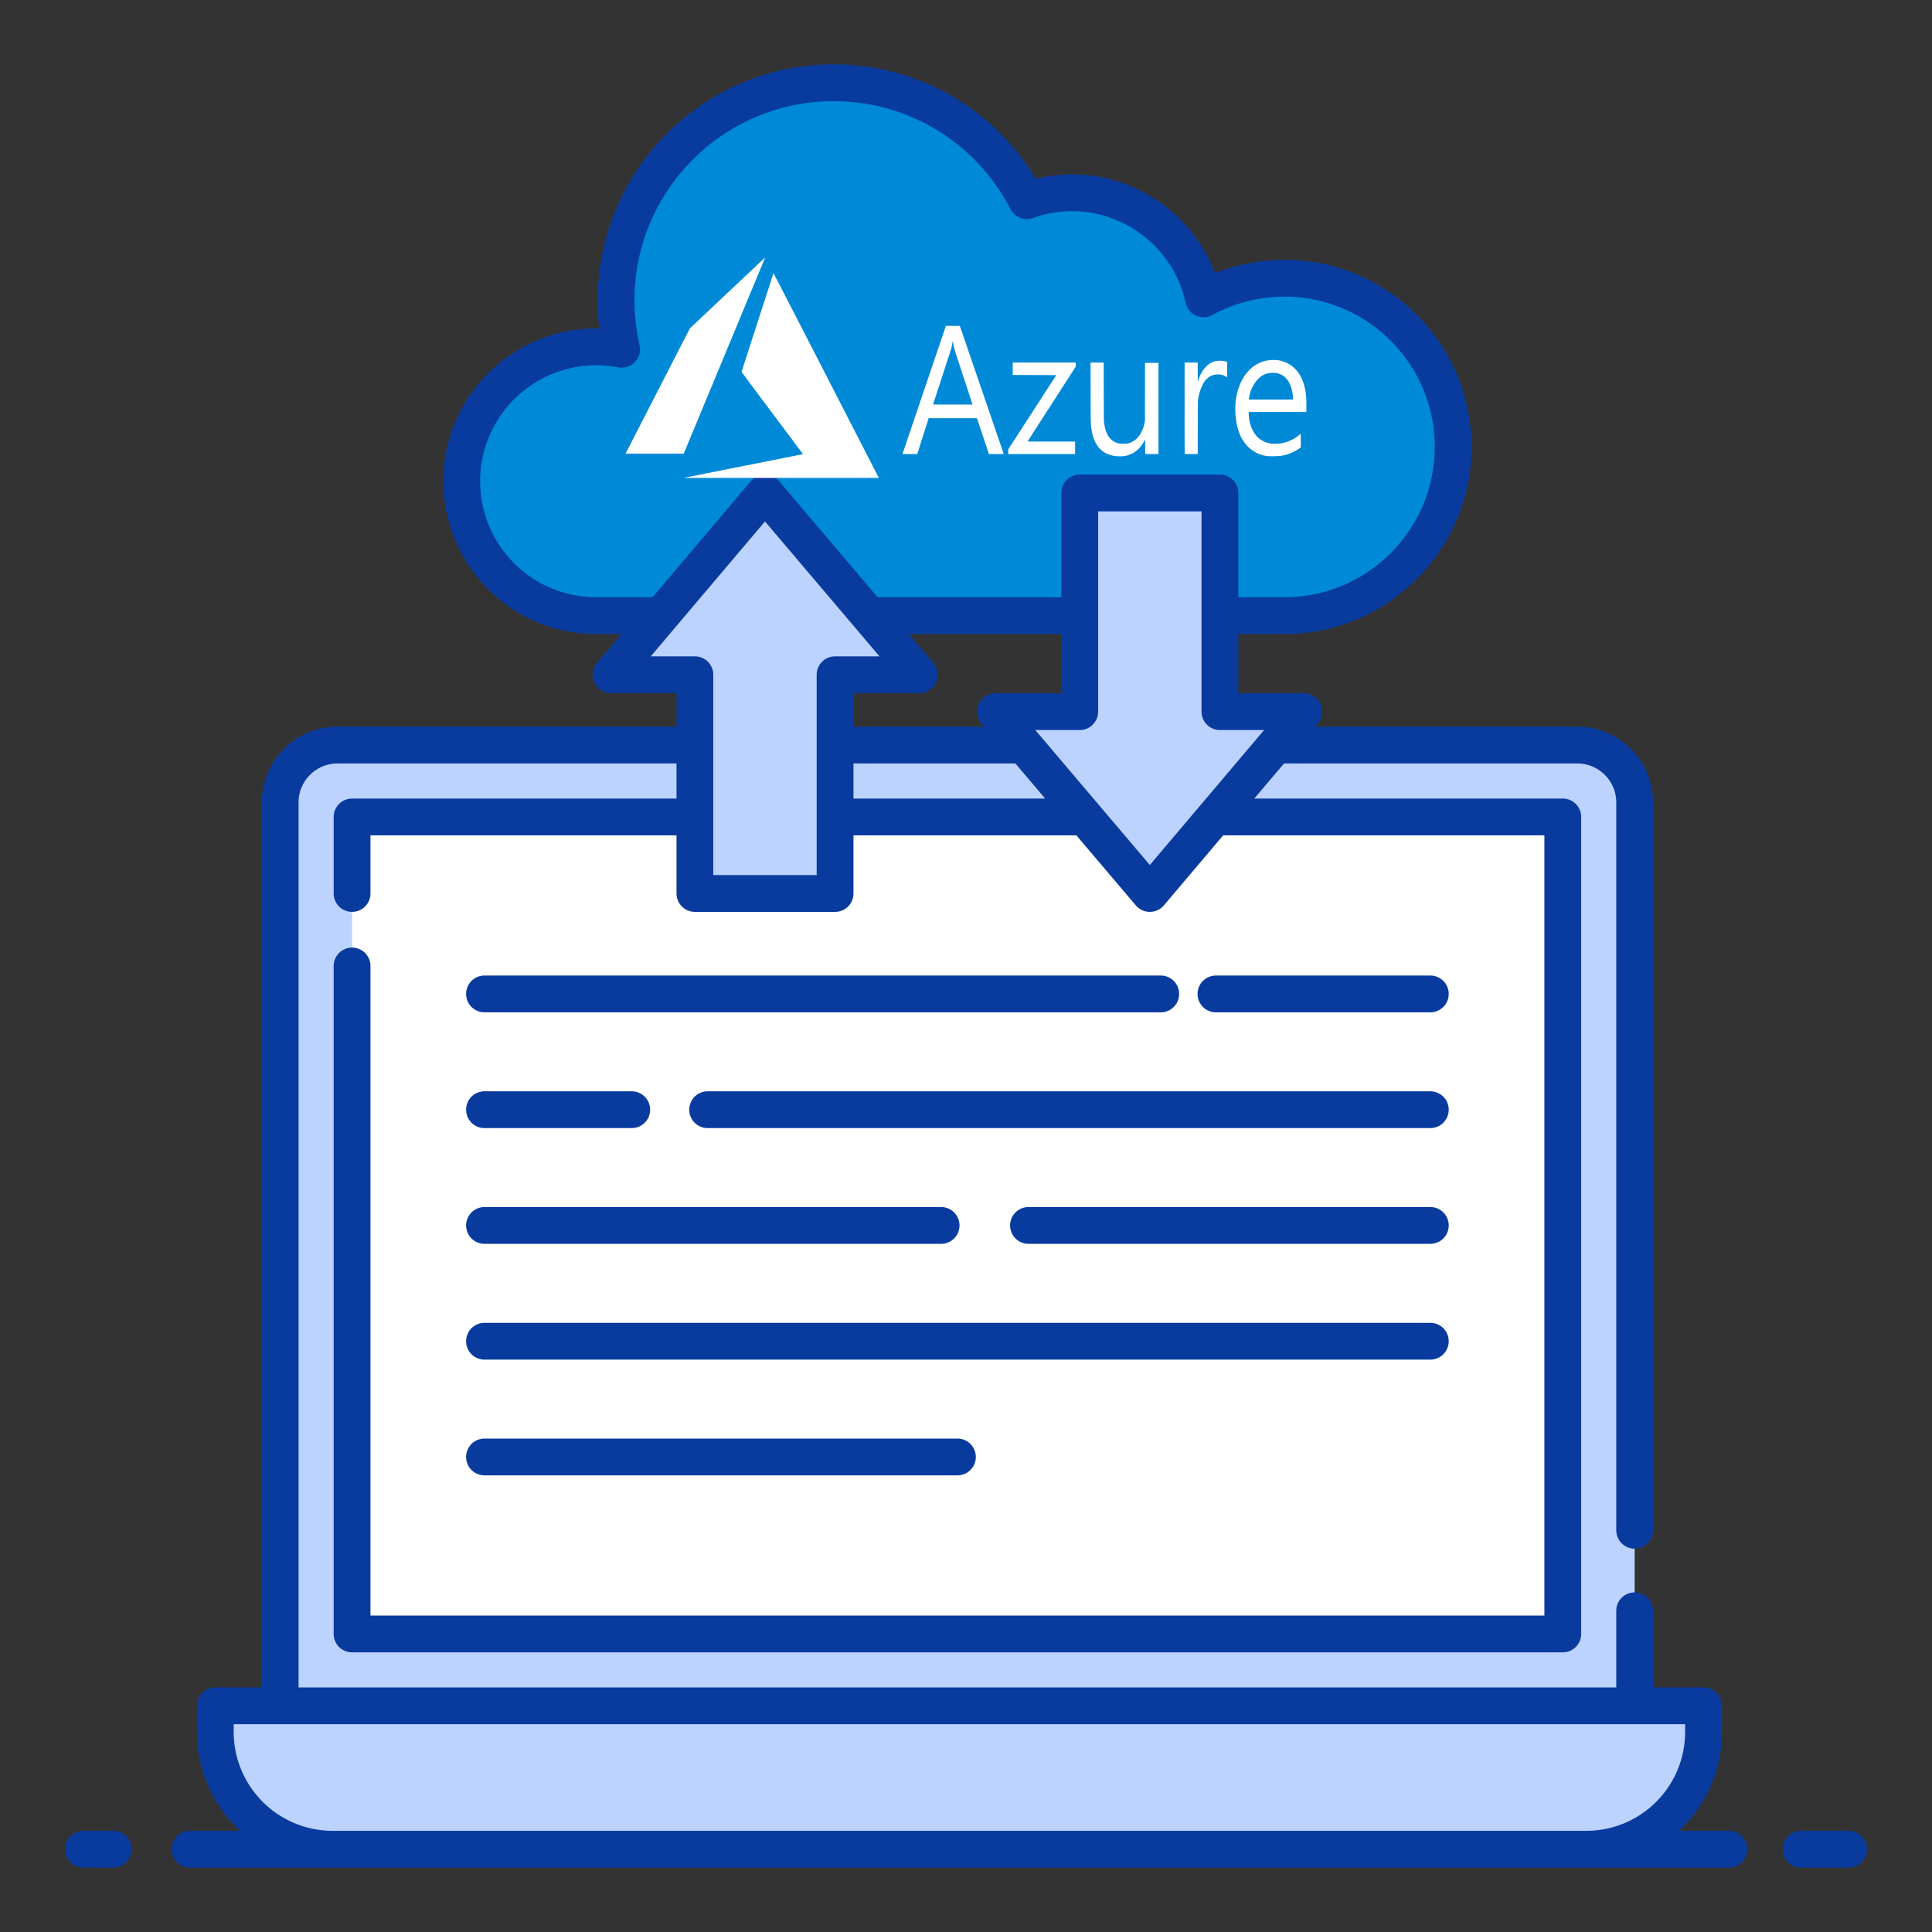
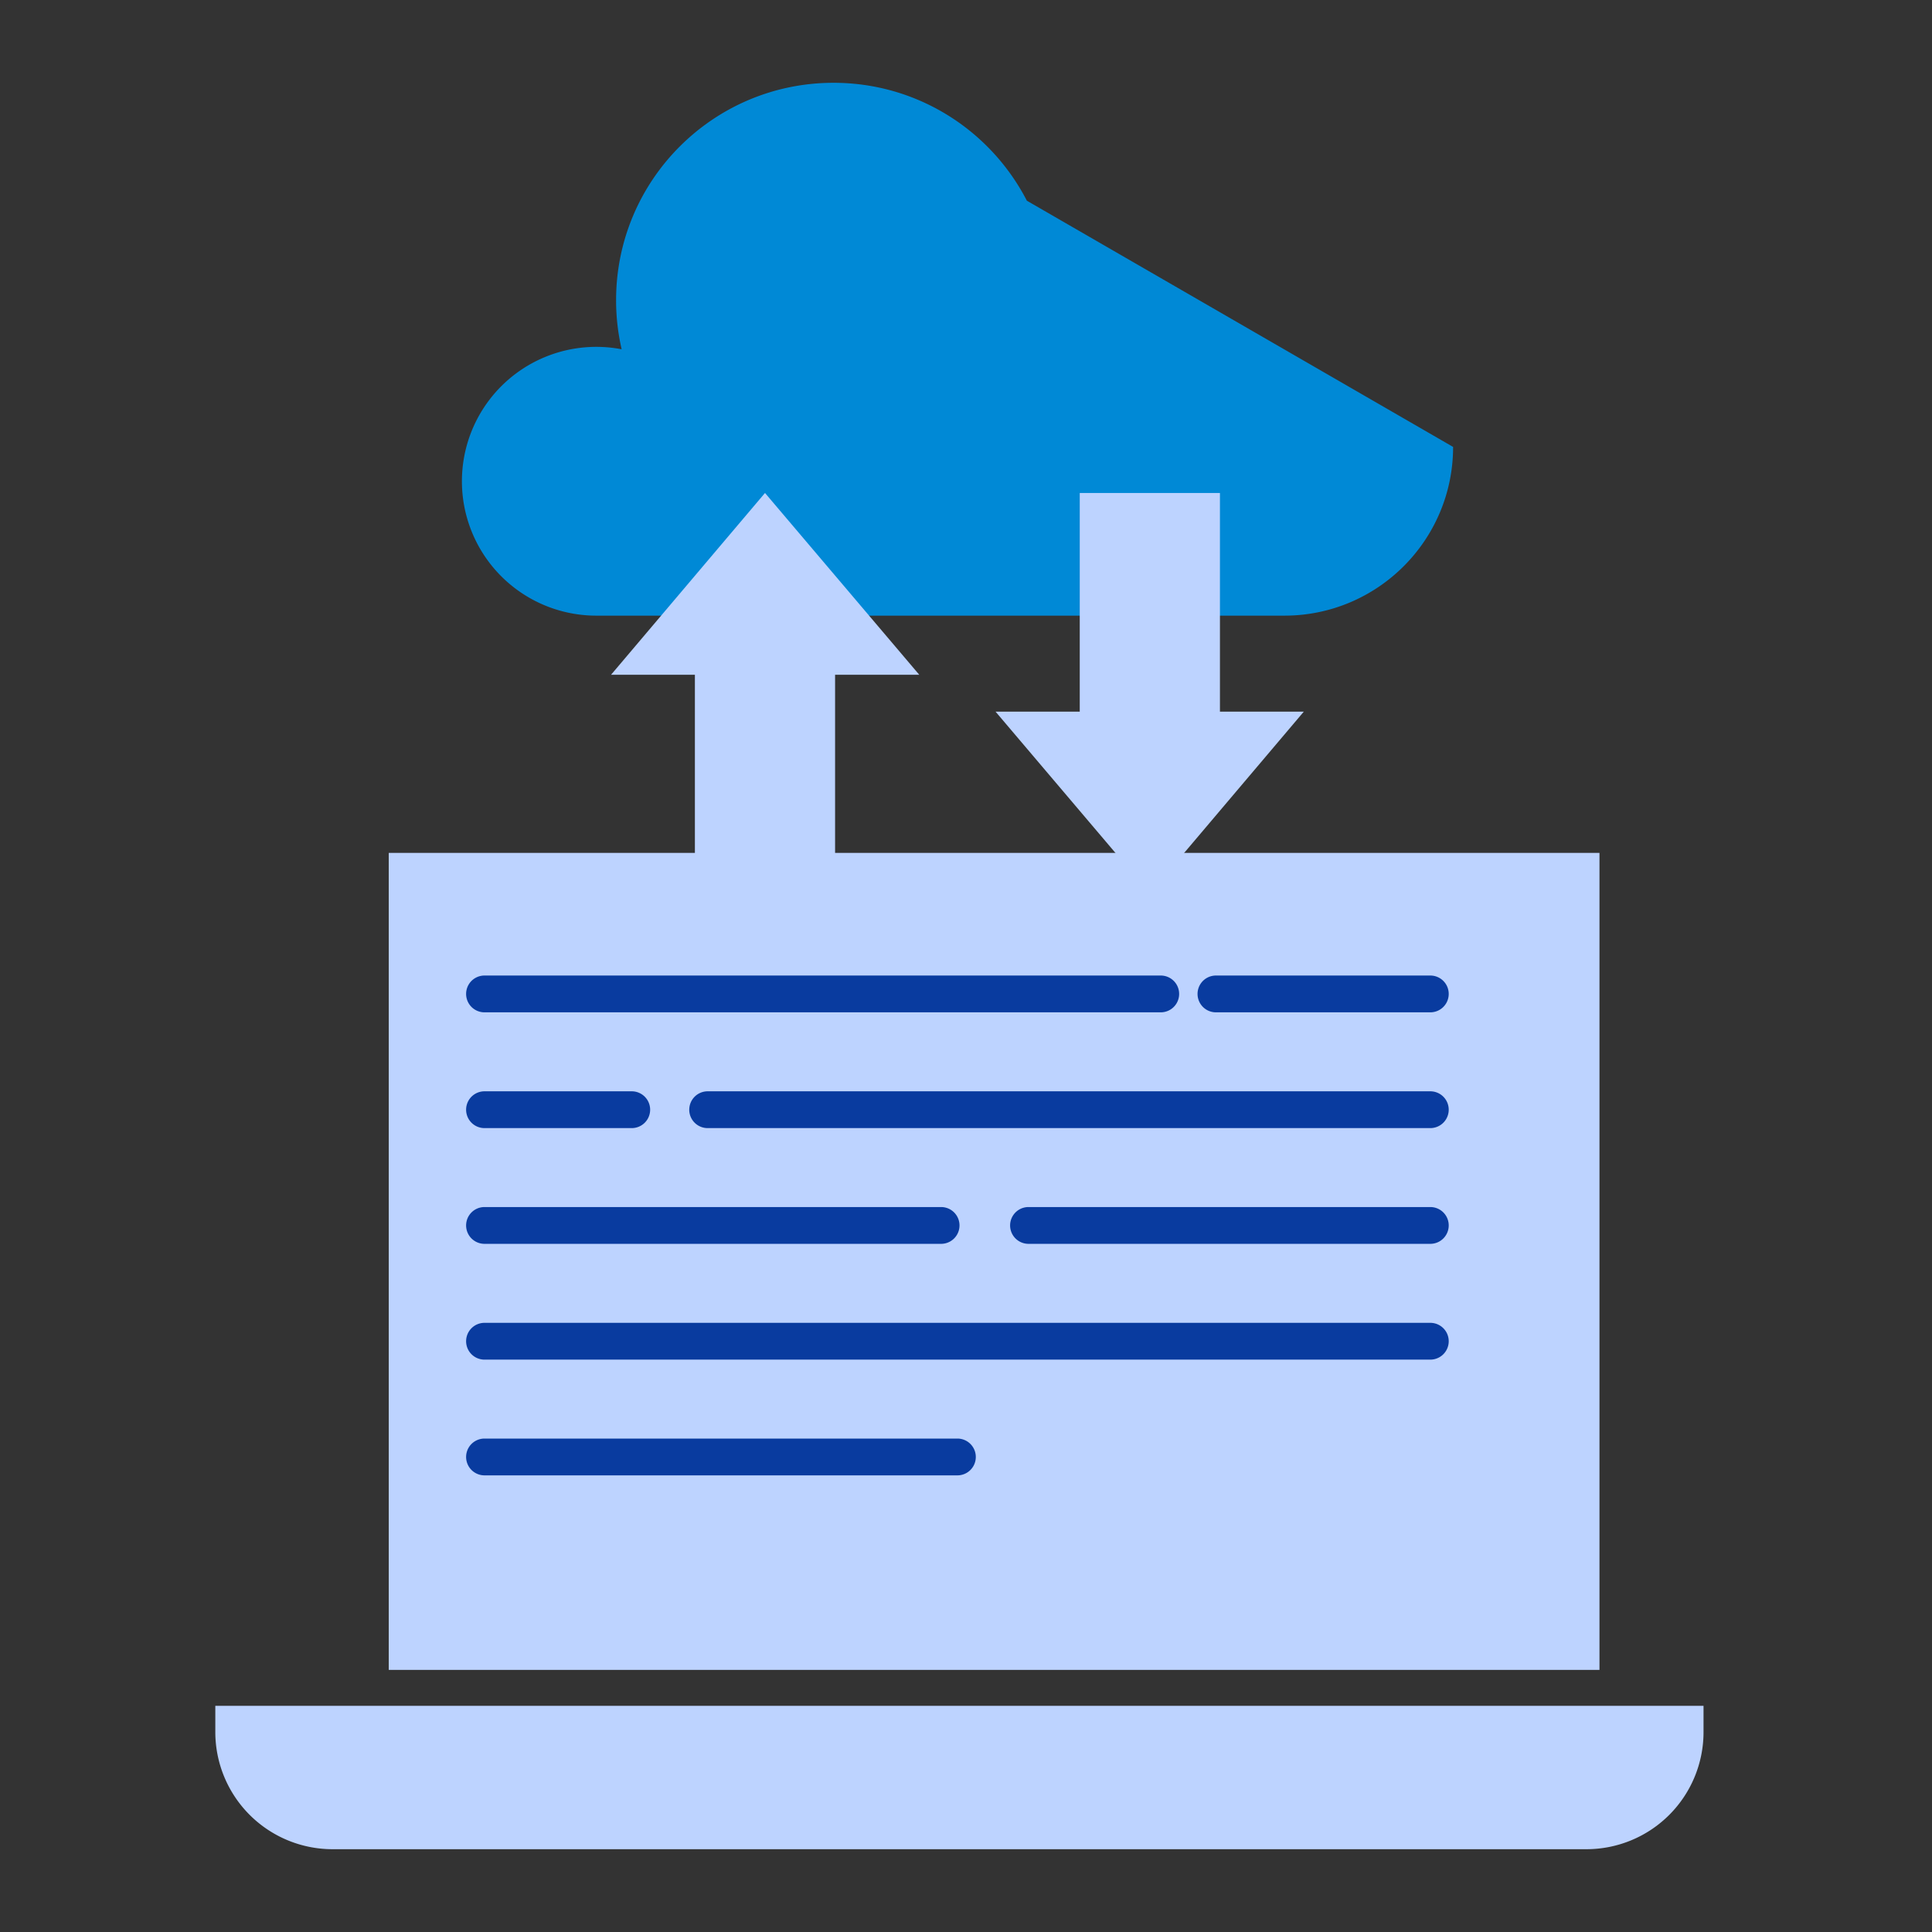
<svg xmlns="http://www.w3.org/2000/svg" fill="none" viewBox="0 0 105 105">
  <rect x="0" y="0" width="105" height="105" fill="#333333" stroke="none" />
  <g clip-path="url(#a)">
    <path d="M92.583 92.709v1.427a6.364 6.364 0 0 1-6.364 6.364H18.074a6.372 6.372 0 0 1-6.372-6.372v-1.42h80.881z" fill="#BDD3FF" />
-     <path d="M12.548 97.292a6.365 6.365 0 0 0 5.526 3.208H86.22a6.357 6.357 0 0 0 5.522-3.208H12.548zM88.84 87.542v5.166H15.227v-49.1a3.115 3.115 0 0 1 3.116-3.115h67.381a3.115 3.115 0 0 1 3.116 3.116v39.558" fill="#BDD3FF" />
    <path d="M86.928 46.353h-65.8v44.402h65.8V46.353z" fill="#BDD3FF" />
-     <path d="M84.934 44.4h-65.8v44.402h65.8V44.4z" fill="#fff" />
-     <path d="M78.973 24.289c0 5.063-4.104 9.17-9.168 9.17H32.397a7.304 7.304 0 1 1 1.388-14.477 11.831 11.831 0 0 1-.302-2.666C33.483 9.788 38.773 4.5 45.3 4.5c4.575 0 8.544 2.6 10.507 6.407a7.305 7.305 0 0 1 9.605 5.334 9.126 9.126 0 0 1 4.394-1.12 9.168 9.168 0 0 1 9.168 9.168z" fill="#0089D6" />
+     <path d="M78.973 24.289c0 5.063-4.104 9.17-9.168 9.17H32.397a7.304 7.304 0 1 1 1.388-14.477 11.831 11.831 0 0 1-.302-2.666C33.483 9.788 38.773 4.5 45.3 4.5c4.575 0 8.544 2.6 10.507 6.407z" fill="#0089D6" />
    <path d="M49.96 36.672h-4.575v11.885h-7.619V36.672h-4.557l8.367-9.88 8.384 9.88zM54.107 38.677h4.575V26.792h7.619v11.885h4.557l-8.367 9.88-8.384-9.88z" fill="#BDD3FF" />
-     <path d="M93.96 99.5h-2.712a7.337 7.337 0 0 0 2.335-5.364v-1.428a1 1 0 0 0-1-1H89.84v-4.166a1 1 0 1 0-2 0v4.166H16.227V43.609c0-1.167.95-2.116 2.116-2.116h18.424V43.4H19.134a1 1 0 0 0-1 1v4.159a1 1 0 1 0 2 0v-3.159h16.633v3.159a1 1 0 0 0 1 1h7.618a1 1 0 0 0 1-1v-3.159h12.114l3.23 3.806a1.001 1.001 0 0 0 1.525 0l3.222-3.806h17.458v42.403h-63.8V52.5a1 1 0 1 0-2 0v36.302a1 1 0 0 0 1 1h65.8a1 1 0 0 0 1-1V44.399a1 1 0 0 0-1-1H68.169l1.615-1.906h15.94c1.167 0 2.116.95 2.116 2.116v39.558a1 1 0 1 0 2 0V43.609a4.12 4.12 0 0 0-4.115-4.116H71.477l.144-.17a1 1 0 0 0-.763-1.646h-3.557v-3.218h2.505c5.606 0 10.167-4.563 10.167-10.17 0-5.606-4.56-10.168-10.167-10.168a10.19 10.19 0 0 0-3.769.723c-1.205-3.17-4.297-5.365-7.765-5.365-.672 0-1.337.08-1.984.24A12.77 12.77 0 0 0 45.298 3.5c-7.066 0-12.815 5.749-12.815 12.815 0 .516.03 1.03.091 1.537l-.177-.001c-4.579 0-8.303 3.724-8.303 8.303 0 4.58 3.724 8.305 8.303 8.305h1.376l-1.327 1.566a1 1 0 0 0 .763 1.647h3.558v1.821H18.343a4.12 4.12 0 0 0-4.116 4.116v48.099h-2.525a1 1 0 0 0-1 1v1.42c0 2.119.904 4.026 2.34 5.372h-2.718a1 1 0 1 0 0 2h83.637a1 1 0 1 0 0-2zM50.724 36.024l-1.329-1.565h8.288v3.218h-3.575a1 1 0 0 0-.762 1.647l.143.17h-7.103v-1.822h3.575a1 1 0 0 0 .763-1.648zM46.385 43.4v-1.906h8.8l1.617 1.906H46.386zM68.7 39.677l-6.21 7.334-6.223-7.334h2.414a1 1 0 0 0 1-1V27.792H65.3v10.885a1 1 0 0 0 1 1h2.4zm-36.304-7.218a6.31 6.31 0 0 1-6.303-6.305 6.31 6.31 0 0 1 7.504-6.19 1 1 0 0 0 1.162-1.208 10.824 10.824 0 0 1-.277-2.44C34.483 10.351 39.335 5.5 45.3 5.5c4.067 0 7.752 2.247 9.618 5.865a.998.998 0 0 0 1.227.484 6.28 6.28 0 0 1 2.129-.37c2.95 0 5.541 2.091 6.16 4.972a1 1 0 0 0 1.459.667 8.17 8.17 0 0 1 3.914-.997c4.503 0 8.167 3.664 8.167 8.168 0 4.505-3.664 8.17-8.167 8.17H67.3v-5.667a1 1 0 0 0-1-1h-7.62a1 1 0 0 0-1 1v5.667h-9.984l-5.358-6.315a1.001 1.001 0 0 0-1.526.002l-5.346 6.313h-3.07zm2.97 3.213 6.21-7.333 6.223 7.333h-2.415a1 1 0 0 0-1 1v10.886h-5.618V36.672a1 1 0 0 0-1-1h-2.4zM18.073 99.5a5.379 5.379 0 0 1-5.372-5.372v-.42h78.881v.428a5.37 5.37 0 0 1-5.364 5.364H18.074zm-11.927 0H4.533a1 1 0 1 0 0 2h1.614a1 1 0 1 0 0-2zm94.32 0h-2.58a1 1 0 1 0 0 2h2.58a1 1 0 1 0 0-2z" fill="#093B9F" />
    <path d="M77.735 55.018a1 1 0 1 0 0-2H66.084a1 1 0 1 0 0 2h11.651zm-14.651-2H26.332a1 1 0 1 0 0 2h36.752a1 1 0 1 0 0-2zM37.459 60.31a1 1 0 0 0 1 1h39.276a1 1 0 1 0 0-2H38.46a1 1 0 0 0-1 1zm-11.127 1h8.002a1 1 0 1 0 0-2h-8.002a1 1 0 1 0 0 2zm51.403 4.29H55.897a1 1 0 1 0 0 2h21.838a1 1 0 1 0 0-2zm-51.403 2h24.815a1 1 0 1 0 0-2H26.332a1 1 0 1 0 0 2zm0 6.293h51.403a1 1 0 1 0 0-2H26.332a1 1 0 1 0 0 2zm0 6.29h25.701a1 1 0 1 0 0-2H26.332a1 1 0 1 0 0 2z" fill="#093B9F" />
-     <path d="M40.367 25.333c1.768-.35 3.228-.64 3.245-.645l.03-.007-1.669-2.23a313.348 313.348 0 0 1-1.67-2.24c0-.012 1.725-5.343 1.734-5.362.003-.007 1.176 2.268 2.844 5.514 1.56 3.038 2.847 5.544 2.86 5.567l.021.043-5.305-.001h-5.305l3.215-.639zm20.344-.54c-.808-.057-1.277-.574-1.402-1.54-.033-.258-.033-.264-.036-1.934l-.004-1.616h.715l.003 1.563c.002 1.409.004 1.574.016 1.673.049.402.145.673.31.867a.865.865 0 0 0 .5.294c.102.023.389.023.48 0 .218-.053.392-.159.545-.331.175-.196.304-.475.366-.79l.021-.106.003-1.576.002-1.576h.73v4.955h-.722v-.393c0-.267-.003-.392-.008-.39a.33.33 0 0 0-.042.071 1.57 1.57 0 0 1-.559.629c-.272.168-.545.228-.918.2zm8.196-.003a1.753 1.753 0 0 1-.83-.305c-.517-.359-.823-.951-.913-1.766a4.798 4.798 0 0 1-.009-.9c.058-.536.245-1.061.512-1.437.069-.096.224-.27.31-.347.23-.207.501-.352.788-.423.168-.04.462-.06.64-.042a1.63 1.63 0 0 1 1.134.655c.283.377.438.905.458 1.555.003.102.004.28.002.397l-.004.211-1.564.003-1.565.002v.078c0 .239.052.51.141.742.077.2.21.417.319.523.222.216.495.345.793.376.11.012.392 0 .518-.022.359-.062.7-.22.977-.453.032-.027.063-.053.069-.056.008-.006.01.065.01.365l-.001.373-.074.052c-.312.216-.67.356-1.048.408a5.35 5.35 0 0 1-.663.01zm1.362-3.146c0-.4-.15-.844-.363-1.072a.957.957 0 0 0-.552-.301 1.457 1.457 0 0 0-.429.013c-.23.053-.419.166-.585.35a1.835 1.835 0 0 0-.387.696 2.47 2.47 0 0 0-.075.342l-.005.042h2.396v-.07zM49.05 24.666l1.18-3.483 1.177-3.472h.756l.032.09c.096.276 2.356 6.868 2.356 6.871 0 .003-.18.004-.402.004h-.402l-.326-.974-.326-.974h-2.624l-.011.033-.31.974-.297.941h-.403c-.32 0-.403-.002-.4-.01zm3.805-2.682-.487-1.483c-.501-1.524-.529-1.616-.569-1.86-.018-.115-.028-.118-.039-.013a2.703 2.703 0 0 1-.068.335c-.013.046-.239.742-.502 1.546-.263.805-.478 1.466-.478 1.47 0 .005.483.008 1.072.008.59 0 1.072-.001 1.072-.003zm1.94 2.566v-.127l1.306-2.018 1.307-2.018-1.183-.005-1.183-.004-.002-.337-.002-.338h3.423v.228l-1.307 2.03a657.271 657.271 0 0 0-1.308 2.032c0 .003.582.005 1.292.005h1.291v.679h-3.634v-.127zm9.59.12a295.38 295.38 0 0 1-.005-2.486v-2.48h.714v.51c0 .282.003.512.007.512a.488.488 0 0 0 .039-.102c.08-.258.22-.499.399-.69a.997.997 0 0 1 .564-.316 1.04 1.04 0 0 1 .236-.01.94.94 0 0 1 .327.052l.03.011v.833l-.085-.047a.818.818 0 0 0-.473-.107.775.775 0 0 0-.282.062.925.925 0 0 0-.45.413 2.6 2.6 0 0 0-.3.965c-.005.059-.008.54-.01 1.487l-.002 1.4h-.352c-.193 0-.354-.003-.357-.006zM34 24.654c0-.003.786-1.537 1.748-3.408l1.748-3.402 2.037-1.92c1.12-1.056 2.04-1.921 2.043-1.923a.44.44 0 0 1-.032.093l-2.212 5.328-2.173 5.233-1.58.003c-.868 0-1.579 0-1.579-.004z" fill="#fff" />
  </g>
  <defs>
    <clipPath id="a">
      <path fill="#fff" d="M0 0h105v105H0z" />
    </clipPath>
  </defs>
</svg>